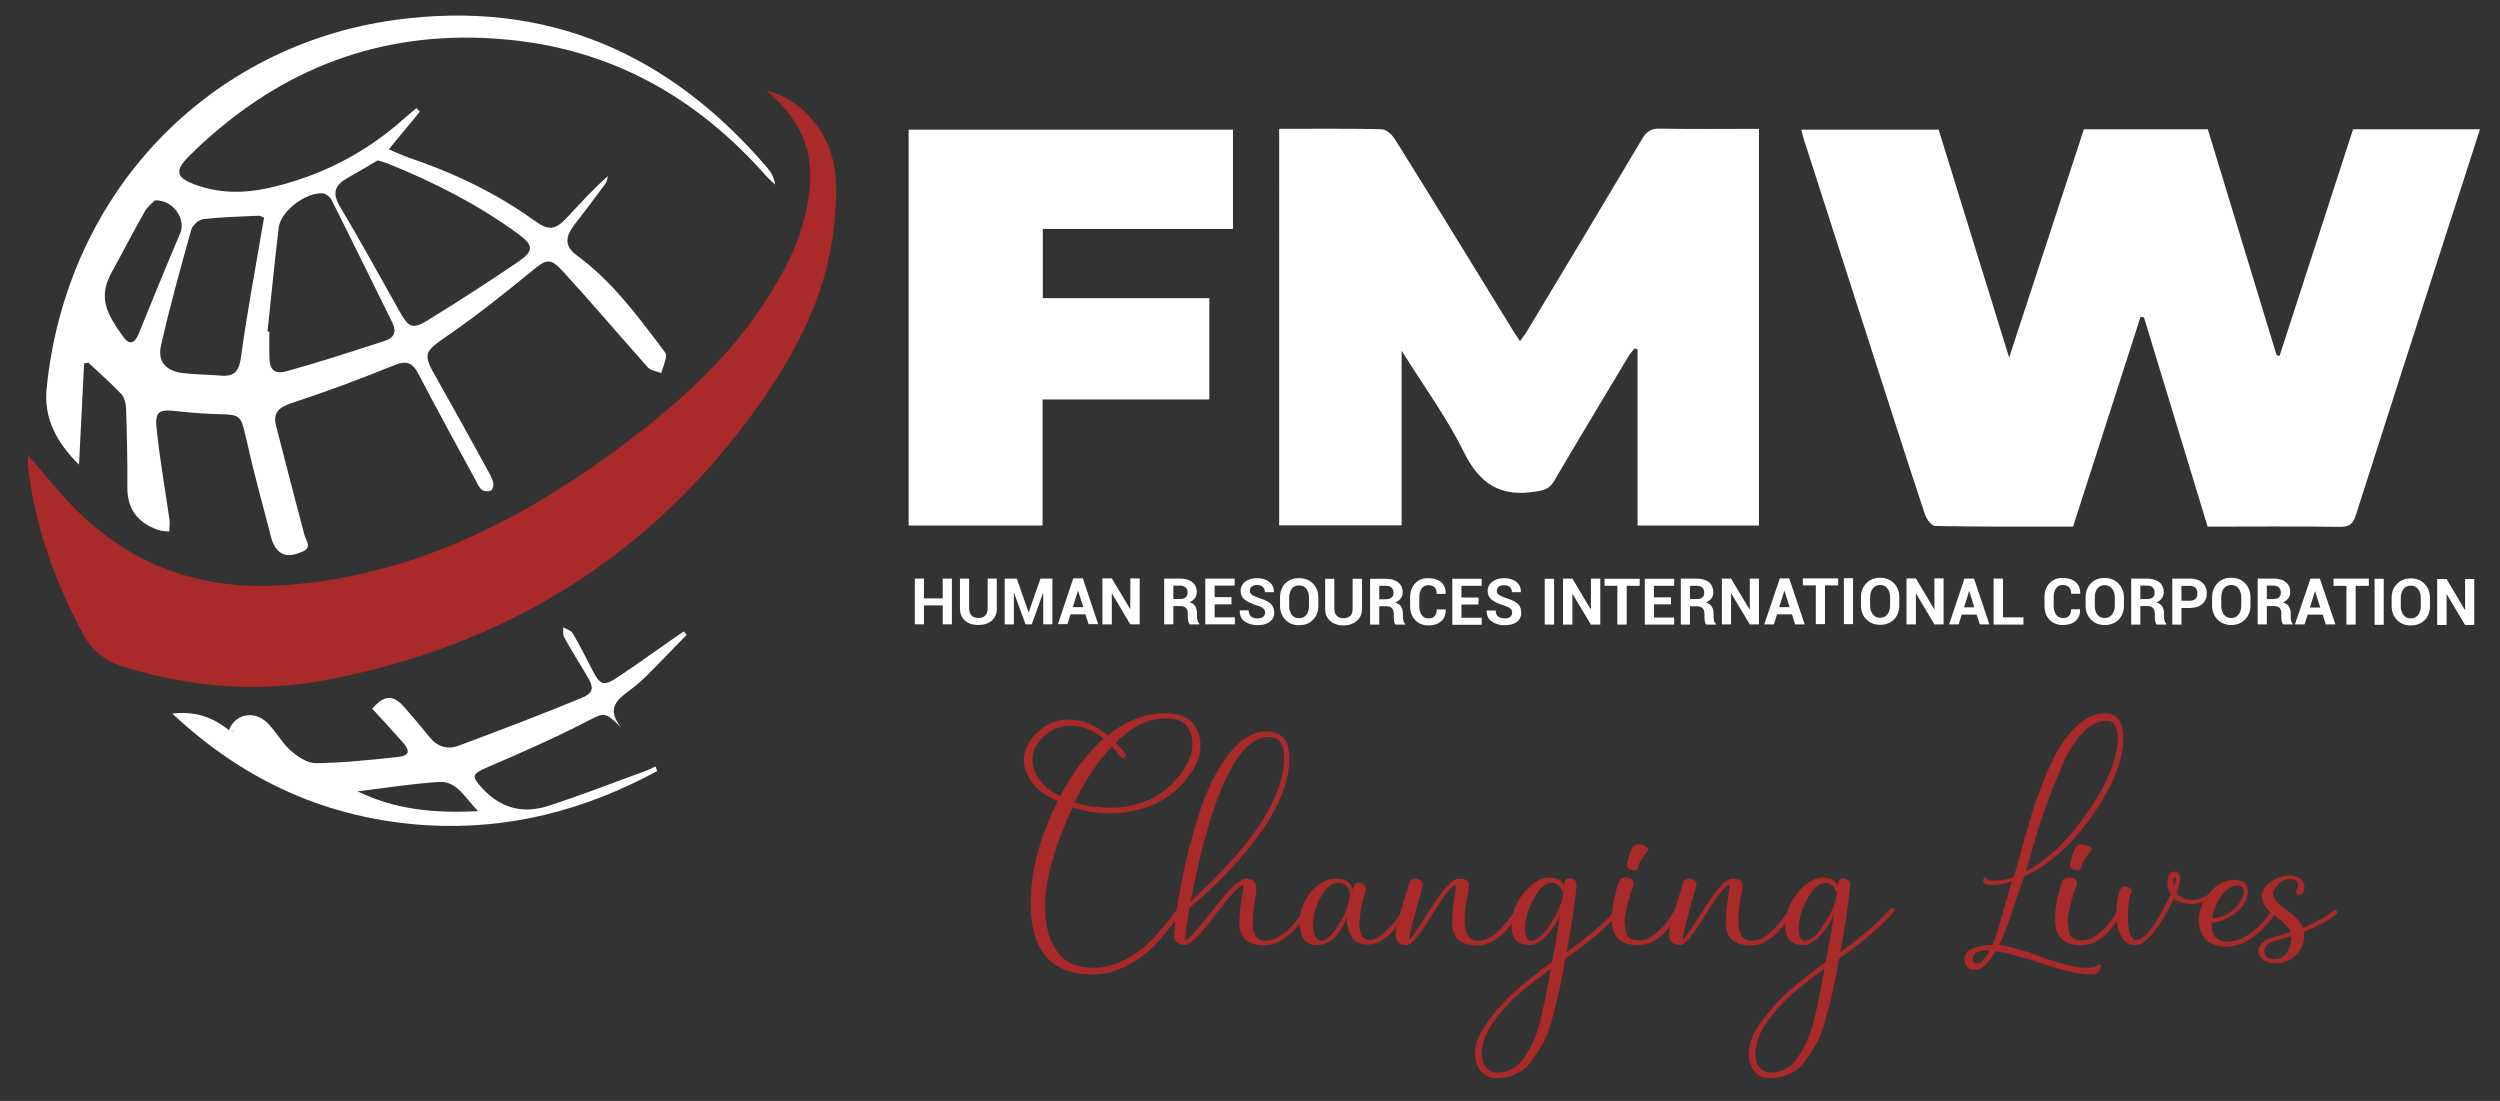
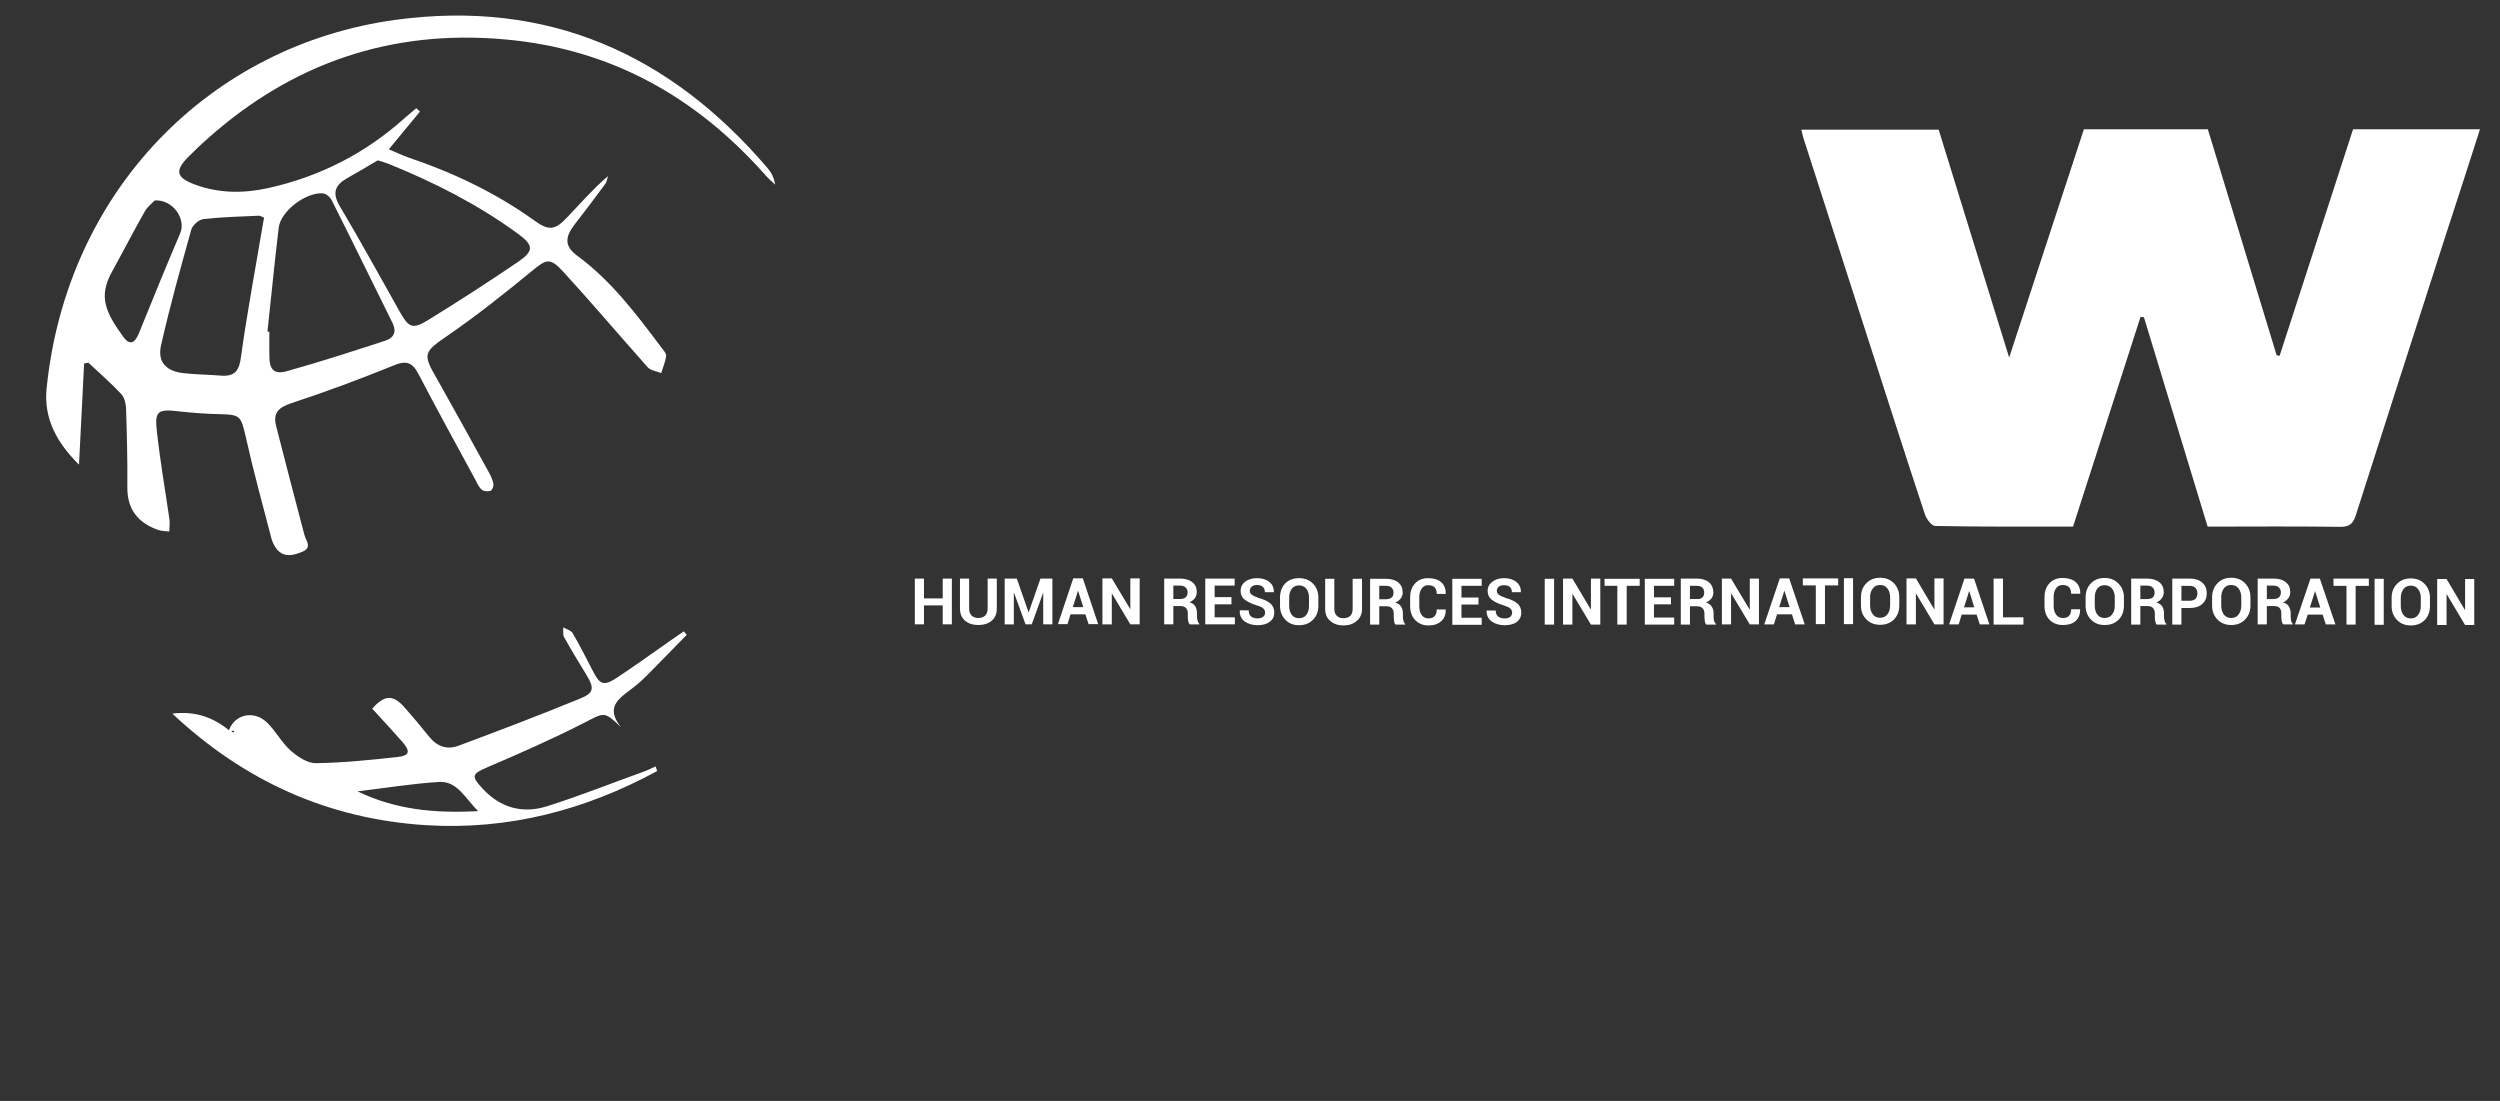
<svg xmlns="http://www.w3.org/2000/svg" version="1.2" viewBox="67 120 1174 517" width="1174" height="517">
  <rect x="67" y="120" width="1174" height="517" fill="#333333" stroke="none" />
  <title>FMW LOGO-svg</title>
  <defs>
    <clipPath clipPathUnits="userSpaceOnUse" id="cp1">
      <path d="m0 0h1368v756h-1368z" />
    </clipPath>
    <clipPath clipPathUnits="userSpaceOnUse" id="cp2">
-       <path d="m0 0h1368v756h-1368z" />
-     </clipPath>
+       </clipPath>
    <clipPath clipPathUnits="userSpaceOnUse" id="cp3">
      <path d="m0 0h1368v756h-1368z" />
    </clipPath>
    <clipPath clipPathUnits="userSpaceOnUse" id="cp4">
      <path d="m0 0h1368v756h-1368z" />
    </clipPath>
    <clipPath clipPathUnits="userSpaceOnUse" id="cp5">
      <path d="m0 0h1368v756h-1368z" />
    </clipPath>
    <clipPath clipPathUnits="userSpaceOnUse" id="cp6">
      <path d="m0 0h1368v756h-1368z" />
    </clipPath>
    <clipPath clipPathUnits="userSpaceOnUse" id="cp7">
-       <path d="m0 0h1368v756h-1368z" />
-     </clipPath>
+       </clipPath>
  </defs>
  <style>
		.s0 { fill: #fff }
		.s1 { fill: #fff }
		.s2 { fill: #fff } 
		.s3 { fill: #aa2929 }
		.s4 { fill: #fff }
		.s5 { fill: #fff }
		.s6 { fill: #fdfdfd }
	</style>
  <g id="layer-MC0">
    <g id="Clip-Path: path1" clip-path="url(#cp1)">
      <path id="path1" fill-rule="evenodd" class="s0" d="m1045.6 180.7h58.2c10.8 35.5 21.6 70.8 32.3 106.1q0.7 0.2 1.4 0.3c11.5-35.4 23-70.9 34.5-106.4h59.6c-5.4 17-10.8 33.5-16.2 50.1-14 43.6-28.1 87.2-42 130.8-1.3 4.4-3.1 5.9-7.8 5.8-20.5-0.3-40.9-0.1-61.9-0.1-10-32.9-20-65.6-29.9-98.3q-0.8-0.1-1.6-0.2c-10.5 32.6-21 65.3-31.7 98.5-21.6 0-43.2 0.1-64.7-0.3-1.7 0-4.2-3.3-4.9-5.6-9.2-27.7-18-55.5-27-83.3q-14.8-46.1-29.7-92.3c-0.5-1.4-0.8-3-1.3-4.9h64.5c10.8 34.9 21.6 70 33.1 107 12.1-36.9 23.5-71.9 35.1-107.2z" />
    </g>
    <g id="Clip-Path: path3" clip-path="url(#cp2)">
      <path id="path3" fill-rule="evenodd" class="s1" d="m667.7 180.5c16.4 0 32.4-0.2 48.3 0.2 2.2 0.1 4.9 2.7 6.2 4.9 18.7 29.9 37.1 60 55.6 90.1 0.8 1.3 1.7 2.5 3 4.5 1.5-2.1 2.7-3.6 3.6-5.2 18-29.9 35.9-59.7 53.7-89.7 2.1-3.6 4.3-5 8.4-4.9 15.3 0.3 30.6 0.1 46.5 0.1v186.3h-57v-82.8q-0.7-0.2-1.4-0.4c-1 1.2-2.1 2.5-2.9 3.8-11.7 19.5-23.4 38.9-34.9 58.5-2 3.5-4.5 4.3-8.4 4.9-16.3 2.7-26.3-3.1-33.8-18.2-8-16.2-18.8-31-29.4-47.9v82h-57.5z" />
    </g>
    <g id="Clip-Path: path5" clip-path="url(#cp3)">
-       <path id="path5" fill-rule="evenodd" class="s2" d="m646 180.9v46.6h-89.3v32.5h78.2v47.6h-78.3v59.2h-62.9v-185.9z" />
-     </g>
+       </g>
    <g id="Clip-Path: path7" clip-path="url(#cp4)">
-       <path id="path7" fill-rule="evenodd" class="s3" d="m80.2 333.8c8.6 9.7 15.5 18.8 23.7 26.7 27.2 26.6 60.3 37.1 97.9 34.2 57.6-4.3 107-28.8 152.8-62.1 28.5-20.8 54.9-43.8 73.7-74.1 5.8-9.3 11.2-19.1 14.5-29.5 8.1-25.8 7.5-47-16-66.5 11.3 3 18.4 9 24.2 16.9 10.4 14.6 9.3 31 7.6 47.4-3.7 33.8-19.6 62.3-39.3 89-49.9 67.5-116.9 107.8-198.9 123.5-31.8 6.1-63.5 3.5-94.6-5.9-8.6-2.6-15.2-7.3-19.6-15.3-13.3-24.6-22.5-50.4-26-78.2-0.2-1.6 0-3.3 0-6.1z" />
-     </g>
+       </g>
    <g id="Clip-Path: path9" clip-path="url(#cp5)">
      <path id="path9" fill-rule="evenodd" class="s4" d="m106.5 290.7c-0.8 15.6-1.6 31.2-2.4 47.5-10.3-10.2-16.7-21.6-15.2-35.9 9.4-92.8 76.9-161.2 164-173 71.2-9.6 128.6 15.8 174.6 69.7 1.7 2 3 4.4 3.5 7.7-1.5-1.4-3.1-2.8-4.5-4.4-32.7-36.9-72.7-59.4-122.4-63.8-53.4-4.8-99.8 11.1-139.6 46.6-3.2 2.8-6.3 5.8-9.3 8.8-6.1 6.3-5.4 9.4 2.9 12.6 11.3 4.3 22.9 4.4 34.5 1.9 24.5-5.4 46.1-16.4 64.7-33.2 1.7-1.5 3.5-2.9 5.2-4.4q0.8 0.8 1.7 1.6c-4.6 5.6-9.3 11.3-14.6 17.7 3.6 1.5 6.4 2.9 9.3 3.9 21 7.1 40.8 16.5 58.8 29.4 7 5.1 9.9 4.8 15.7-1.4 6.2-6.5 12-13.2 19.1-19.3-0.4 1.3-0.5 2.7-1.3 3.7-4.6 6.3-9.4 12.6-14.2 18.8-4.9 6.3-4.9 10.5 1.1 14.9 16 11.8 27.7 27.4 39.5 43.1 0.9 1.2 2.4 2.8 2.2 4-0.3 2.7-1.5 5.3-2.3 8-2.2-0.9-4.9-1.2-6.3-2.7-13.3-14.9-26.2-30.2-39.7-44.9-6.3-6.9-8-5.9-15-0.1-12.7 10.4-25.5 20.6-39 29.9-11.6 8-12.2 8.6-5.3 20.5 8.2 14.5 16.2 29.1 24.2 43.6 1 1.8 1.9 3.7 2.3 5.6 0.2 1-0.5 3-1.2 3.3-1.2 0.5-3.2 0.4-4.2-0.4-1.3-1-2.1-2.8-2.9-4.4-9-16.6-18.1-33.1-26.8-49.8-2.9-5.6-5.7-6.7-11.7-4.2-15.8 6.4-31.8 12.4-48 17.7-6 2-8.9 4.5-7.2 10.9 4.4 17 8.7 33.9 13.2 50.8 0.7 2.9 3.8 6-0.7 8-4.1 1.7-8.7 3.2-12.3-1.2-1.1-1.4-1.9-3.1-2.4-4.8-4.2-16.1-8.6-32.1-12.2-48.3-2.1-9.1-2.5-10-11.6-10.2-6.5-0.1-13-0.6-19.5-1.3-10.1-1.2-11.7-0.3-10.5 9.6 1.5 13.8 3.9 27.5 5.9 41.3 0.2 1.8-0.1 3.7-0.1 5.5-1.9-0.2-4-0.2-5.7-0.9-9.2-3.4-14.1-9.7-14-19.9 0.1-12.3-0.2-24.7-0.6-37-0.1-2.3-0.8-5.2-2.2-6.7-4.9-5.2-10.3-9.9-15.5-14.8q-1 0.2-2 0.4zm84.5-68.5c-1.3-0.5-1.9-1-2.5-0.9-8.7 0.4-17.5 0.6-26.1 1.6-2.1 0.3-5 2.9-5.6 5-5 18-10.1 36.1-14.2 54.4-1.7 7.6 2.4 11.9 10.2 12.9 6 0.7 12.1 0.7 18.1 1.2 6.6 0.5 8.5-2.6 9.3-9 2.7-19.7 6.4-39.3 9.7-58.9 0.4-2.1 0.7-4.2 1.1-6.3zm1.6 53.5q0.4 0 0.9 0.1-0.1 5.7 0 11.5c0 6.2 2.2 8.7 8.2 7 15.5-4.3 30.8-9.3 46.2-14.3 4-1.3 5.5-4.1 3.4-8.4-9.5-19.1-18.8-38.3-28.4-57.3-0.7-1.6-2.7-3.4-4.3-3.5-8-0.6-19.7 8.3-20.7 16-2 16.3-3.5 32.6-5.3 48.9zm51.8-80.4c-4.5 2.7-9.5 5.6-14.6 8.5-5.7 3.3-6.8 7-3.2 13.1 9.8 16.4 18.9 33.2 28.3 49.8 4 7.1 5.9 8 12.8 3.8q21.5-13.2 42.4-27.4c7.8-5.3 7.6-7.9-0.1-13.5-18.8-13.7-39.3-24.1-60.9-32.8-1.2-0.5-2.5-0.8-4.7-1.5zm-104.7 18.8c-1.1 1.2-3.3 2.8-4.6 5-5.3 9.3-10.2 18.9-15.4 28.3-6.6 11.8-3.3 19 5.2 30.8 2.9 4 5.3 3.1 7.2-1.4 6.4-15.8 12.8-31.5 19.5-47.2 2.9-6.6-3.2-15.9-11.9-15.5z" />
    </g>
    <g id="Clip-Path: path11" clip-path="url(#cp6)">
      <path id="path11" fill-rule="evenodd" class="s5" d="m375.6 482.1c-33.8 18.3-69.7 27.8-108.6 25.4-45.6-2.9-84.9-20.4-119.1-52.4 10.9-1.3 19.2 1.8 26.6 7.8 2.9-7.7 12-9.5 18.1-3.4 4 4 6.7 9.2 10.8 12.9 3.3 2.9 7.9 6 11.9 6 12.8-0.2 25.6-1.5 38.3-2.9 5.8-0.6 6.3-2.7 2.2-7.3-4.6-5.2-9.3-10.3-14-15.4 5.7-6.5 9.7-6.7 15-0.8q6 6.8 11.7 13.9c3.7 4.7 8.5 6.3 13.8 4.3 19.1-7.1 38.2-14.4 57-22.1 6.8-2.7 6.9-5 2.9-11.5-3.5-5.7-7-11.5-10.3-17.4-0.7-1.2-0.3-3.1-0.4-4.6 1.5 0.9 3.6 1.4 4.4 2.7 3.3 5.6 6.2 11.4 9.2 17.2 3.7 7.3 5.3 8 12.3 3.3 8.4-5.6 16.6-11.5 24.9-17.3 1.9-1.4 3.9-2.6 5.8-4q0.7 0.8 1.4 1.6c-6.3 6.4-12.5 12.9-18.9 19.3-1.9 1.9-3.9 3.7-6 5.3-6 4.8-14 8.8-6 18.8-8-7.7-7.6-7-17.6-1.9-14.7 7.5-29.9 14.2-45.1 20.7-7.2 3.1-7.8 4.1-2.3 10 8.5 9.2 19 12 30.7 8.2 15.1-4.8 29.9-10.7 44.9-16.1 1.9-0.7 3.8-1.6 5.7-2.5q0.4 1.1 0.7 2.2zm-84.1 18.8c-6.2-6.3-9.9-14.2-18.3-13.7-12.8 0.8-25.5 2.9-38.3 4.4 17.7 8.6 36.1 10.4 56.6 9.3zm-114.9-36.9q0.2-0.3 0.5-0.5c-0.3-0.1-0.6-0.3-0.9-0.4-0.2 0-0.3 0.3-0.5 0.4q0.5 0.3 0.9 0.5z" />
    </g>
    <g id="Clip-Path: path13" clip-path="url(#cp7)">
      <path id="path13" fill-rule="evenodd" class="s6" d="m176.6 464q-0.4-0.2-0.9-0.5c0.2-0.1 0.3-0.4 0.5-0.4 0.3 0.1 0.6 0.3 0.9 0.4q-0.3 0.2-0.5 0.5z" />
    </g>
    <path id="path15" class="s2" d="m514 413.2h-4.3v-8.9h-8.8v8.9h-4.3v-21.5h4.3v9.3h8.8v-9.3h4.3zm21.1-21.5v14.1q0 3.6-2.4 5.7-2.4 2-6.3 2-3.8 0-6.2-2-2.4-2.1-2.4-5.7v-14.1h4.3v14.1q0 2.1 1.2 3.3 1.2 1.1 3.1 1.1 2 0 3.2-1.1 1.2-1.2 1.2-3.3v-14.1zm14.9 15.8h0.1l5.5-15.8h5.6v21.5h-4.3v-14.7h-0.1l-5.3 14.7h-2.9l-5.4-14.8-0.1 0.1v14.7h-4.3v-21.5h5.7zm26.7 1h-7l-1.4 4.6h-4.5l7.2-21.5h4.5l7.2 21.5h-4.5zm-5.9-3.4h4.9l-2.4-7.6h-0.1zm31.4 8.1h-4.4l-8.7-14.6v0.1 14.5h-4.4v-21.6h4.4l8.7 14.5v-14.5h4.4zm15.8-8.6v8.6h-4.3v-21.5h7.4q3.7 0 5.8 1.7 2.1 1.6 2.1 4.6 0 1.7-0.9 2.9-0.9 1.2-2.5 1.9 1.9 0.6 2.7 1.9 0.8 1.4 0.8 3.3v1.6q0 0.9 0.3 1.9 0.2 0.9 0.8 1.4v0.3h-4.4q-0.6-0.4-0.8-1.5-0.2-1.1-0.2-2.2v-1.5q0-1.6-0.9-2.5-0.8-0.9-2.5-0.9zm0-3.3h3.1q1.8 0 2.7-0.8 0.9-0.8 0.9-2.3 0-1.4-0.9-2.3-0.9-0.9-2.6-0.9h-3.2zm27.3 2.5h-7.9v6.1h9.5v3.3h-13.9v-21.5h13.8v3.3h-9.4v5.4h7.9zm15.8 3.9q0-1.3-0.9-2-0.8-0.8-3-1.4-3.7-1.2-5.7-2.7-1.9-1.5-1.9-4.1 0-2.7 2.2-4.4 2.2-1.6 5.5-1.6 3.6 0 5.8 1.8 2.2 1.8 2.1 4.7v0.1h-4.2q0-1.6-1-2.5-1-0.9-2.7-0.9-1.6 0-2.5 0.8-0.9 0.8-0.9 2 0 1.1 1 1.8 0.9 0.7 3.2 1.5 3.6 1 5.5 2.6 1.8 1.6 1.8 4.3 0 2.7-2.1 4.3-2.2 1.6-5.7 1.6-3.5 0-6-1.7-2.5-1.7-2.4-5.2v-0.1h4.2q0 2 1.1 2.9 1.1 0.9 3.1 0.9 1.7 0 2.6-0.8 0.9-0.7 0.9-1.9zm25-3.2q0 4-2.5 6.5-2.5 2.6-6.6 2.6-4 0-6.4-2.6-2.5-2.6-2.5-6.5v-3.9q0-4 2.4-6.6 2.5-2.5 6.5-2.5 4 0 6.5 2.5 2.6 2.6 2.6 6.6zm-4.4-3.9q0-2.5-1.2-4.1-1.3-1.6-3.5-1.6-2.2 0-3.4 1.6-1.2 1.6-1.2 4.1v3.9q0 2.6 1.2 4.2 1.2 1.6 3.4 1.6 2.3 0 3.5-1.6 1.2-1.6 1.2-4.2zm24.9-8.8v14.1q0 3.7-2.5 5.7-2.4 2.1-6.2 2.1-3.8 0-6.2-2.1-2.4-2-2.4-5.7v-14.1h4.3v14.1q0 2.2 1.2 3.3 1.1 1.1 3.1 1.1 2 0 3.2-1.1 1.1-1.1 1.1-3.3v-14.1zm8.1 12.9v8.6h-4.3v-21.5h7.4q3.7 0 5.8 1.7 2.1 1.7 2.1 4.7 0 1.6-0.9 2.8-0.9 1.2-2.6 2 1.9 0.5 2.8 1.9 0.8 1.3 0.8 3.2v1.6q0 0.9 0.3 1.9 0.2 1 0.8 1.4v0.3h-4.5q-0.6-0.4-0.7-1.5-0.2-1.1-0.2-2.1v-1.6q0-1.6-0.9-2.5-0.8-0.9-2.5-0.9zm0-3.3h3.1q1.8 0 2.7-0.8 0.9-0.7 0.9-2.3 0-1.4-0.9-2.3-0.9-0.9-2.6-0.9h-3.2zm31.2 4.8v0.1q0.1 3.5-2.1 5.4-2.2 2-6 2-3.8 0-6.2-2.5-2.4-2.5-2.4-6.5v-4.2q0-4 2.3-6.5 2.3-2.5 6.1-2.5 4 0 6.2 1.9 2.2 2 2.1 5.4v0.1h-4.2q0-2-1-3.1-1-1-3.1-1-1.9 0-3 1.6-1.1 1.6-1.1 4v4.3q0 2.5 1.1 4.1 1.2 1.6 3.2 1.6 2 0 2.9-1.1 1-1 1-3.1zm15.4-2.3h-8v6.2h9.5v3.3h-13.8v-21.6h13.8v3.3h-9.5v5.5h8zm15.8 3.8q0-1.2-0.9-2-0.8-0.7-3-1.4-3.7-1.1-5.7-2.7-1.9-1.5-1.9-4.1 0-2.7 2.2-4.3 2.1-1.7 5.5-1.7 3.6 0 5.8 1.8 2.2 1.8 2.1 4.7v0.1h-4.2q0-1.6-1-2.5-1-0.8-2.7-0.8-1.6 0-2.5 0.7-0.9 0.8-0.9 2 0 1.1 1 1.8 0.9 0.7 3.2 1.5 3.6 1 5.5 2.6 1.8 1.6 1.8 4.3 0 2.7-2.1 4.4-2.2 1.5-5.7 1.5-3.5 0-6-1.7-2.5-1.7-2.5-5.2h0.1 4.2q0 1.9 1.1 2.8 1.1 0.9 3.1 0.9 1.7 0 2.6-0.7 0.9-0.8 0.9-2zm19.7 5.6h-4.4v-21.5h4.4zm21.7 0h-4.4l-8.7-14.5v14.5h-4.4v-21.6h4.4l8.7 14.6v-0.1-14.5h4.4zm18.5-18.2h-6.1v18.2h-4.4v-18.2h-6v-3.3h16.5zm14.7 8.7h-8v6.2h9.5v3.3h-13.8v-21.5h13.8v3.3h-9.5v5.4h8zm8.9 0.9v8.6h-4.3v-21.6h7.4q3.7 0 5.8 1.7 2 1.7 2.1 4.7 0 1.7-0.9 2.9-0.9 1.2-2.6 1.9 1.9 0.6 2.7 1.9 0.9 1.3 0.9 3.3v1.5q0 0.9 0.2 1.9 0.3 1 0.9 1.5v0.3h-4.5q-0.6-0.5-0.7-1.6-0.2-1.1-0.2-2.1v-1.5q0-1.6-0.9-2.5-0.9-0.9-2.5-0.9zm0-3.4h3.1q1.8 0.1 2.7-0.7 0.9-0.8 0.9-2.3 0-1.5-0.9-2.4-0.9-0.8-2.7-0.8h-3.1zm32.4 11.9h-4.3l-8.7-14.5h-0.1v14.5h-4.3v-21.5h4.3l8.7 14.5h0.1v-14.5h4.3zm15.5-4.7h-7l-1.5 4.7h-4.5l7.3-21.6h4.4l7.3 21.6h-4.5zm-6-3.4h4.9l-2.4-7.6h-0.1zm27.7-10.2h-6.2v18.2h-4.3v-18.2h-6.1v-3.3h16.6zm7 18.2h-4.3v-21.6h4.3zm21.7-8.8q0 4-2.5 6.6-2.5 2.5-6.5 2.5-4 0-6.5-2.6-2.5-2.5-2.5-6.5v-3.9q0-3.9 2.5-6.5 2.5-2.6 6.5-2.6 4 0 6.5 2.6 2.5 2.6 2.5 6.5zm-4.3-3.9q0-2.5-1.3-4.1-1.2-1.6-3.4-1.6-2.2 0-3.4 1.6-1.3 1.6-1.3 4.1v3.9q0 2.6 1.3 4.2 1.2 1.6 3.4 1.6 2.2 0 3.4-1.6 1.3-1.6 1.3-4.2zm25.1 12.8h-4.3l-8.7-14.6v14.6h-4.4v-21.6h4.4l8.6 14.5h0.1v-14.5h4.3zm15.5-4.6h-7l-1.4 4.6h-4.5l7.2-21.5h4.5l7.2 21.5h-4.5zm-5.9-3.4h4.8l-2.3-7.6h-0.1zm18.3 4.7h9.6v3.4h-14v-21.6h4.4zm36.2-3.8v0.1q0.1 3.4-2.1 5.4-2.1 1.9-5.9 1.9-3.9 0-6.3-2.4-2.4-2.5-2.4-6.5v-4.3q0-3.9 2.3-6.4 2.4-2.5 6.1-2.5 4 0 6.2 1.9 2.2 1.9 2.2 5.4l-0.1 0.1h-4.2q0-2.1-1-3.1-1-1-3.1-1-1.9 0-3 1.6-1.1 1.5-1.1 4v4.3q0 2.5 1.2 4.1 1.1 1.5 3.2 1.5 1.9 0 2.8-1 1-1 1-3.1zm20.6-1.7q0 4-2.5 6.6-2.5 2.5-6.6 2.5-4 0-6.4-2.6-2.5-2.5-2.5-6.5v-3.9q0-3.9 2.4-6.5 2.5-2.6 6.5-2.6 4 0 6.5 2.6 2.6 2.6 2.6 6.5zm-4.3-3.9q0-2.5-1.3-4.1-1.3-1.6-3.5-1.6-2.2 0-3.4 1.6-1.2 1.6-1.2 4.1v3.9q0 2.6 1.2 4.2 1.2 1.6 3.4 1.6 2.3 0 3.5-1.6 1.3-1.6 1.3-4.2zm12 4.1v8.7h-4.3v-21.6h7.4q3.7 0 5.8 1.7 2.1 1.7 2.1 4.7 0 1.6-0.9 2.8-0.9 1.3-2.6 2 1.9 0.5 2.8 1.9 0.8 1.3 0.8 3.2v1.6q0 0.9 0.3 1.9 0.2 1 0.8 1.4v0.4h-4.5q-0.5-0.5-0.7-1.6-0.2-1.1-0.2-2.1v-1.5q0-1.7-0.9-2.6-0.8-0.9-2.5-0.9zm0-3.3h3.1q1.8 0 2.7-0.7 0.9-0.8 0.9-2.3 0-1.5-0.9-2.4-0.9-0.9-2.6-0.9h-3.2zm19.3 4.2v7.8h-4.3v-21.6h8.3q3.7 0 5.8 1.9 2.1 1.9 2.1 5 0 3.1-2.1 5-2.1 1.9-5.8 1.9zm0-3.4h3.9q1.8 0 2.7-0.9 0.9-1 0.9-2.6 0-1.5-0.9-2.5-0.9-1-2.7-1h-3.9zm32.4 2.3q0 3.9-2.5 6.5-2.5 2.6-6.5 2.6-4 0-6.5-2.6-2.5-2.6-2.5-6.5v-3.9q0-4 2.5-6.6 2.5-2.6 6.4-2.6 4.1 0 6.6 2.6 2.5 2.6 2.5 6.6zm-4.3-3.9q0-2.5-1.3-4.2-1.2-1.6-3.5-1.6-2.1 0-3.4 1.6-1.2 1.7-1.2 4.2v3.9q0 2.5 1.2 4.2 1.3 1.6 3.5 1.6 2.2 0 3.4-1.6 1.3-1.7 1.3-4.2zm12 4.1v8.6h-4.3v-21.5h7.5q3.7 0 5.7 1.7 2.1 1.6 2.1 4.6 0 1.7-0.9 2.9-0.8 1.2-2.5 2 1.9 0.5 2.7 1.8 0.9 1.4 0.9 3.3v1.6q0 0.9 0.2 1.9 0.2 0.9 0.8 1.4v0.3h-4.4q-0.6-0.4-0.8-1.5-0.2-1.1-0.2-2.2v-1.5q0-1.6-0.8-2.5-0.9-0.9-2.5-0.9zm0-3.3h3q1.8 0 2.7-0.8 0.9-0.8 0.9-2.3 0-1.4-0.9-2.3-0.9-0.9-2.6-0.9h-3.1zm26.2 7.3h-7l-1.5 4.6h-4.5l7.3-21.5h4.4l7.3 21.5h-4.5zm-6-3.3h4.9l-2.4-7.6h-0.1zm27.7-10.2h-6.2v18.2h-4.3v-18.2h-6.1v-3.4h16.6zm7 18.3h-4.3v-21.6h4.3zm21.7-8.8q0 4-2.5 6.6-2.5 2.5-6.5 2.5-4 0-6.5-2.6-2.5-2.6-2.5-6.5v-3.9q0-3.9 2.5-6.5 2.5-2.6 6.5-2.6 4 0 6.5 2.6 2.5 2.6 2.5 6.5zm-4.3-3.9q0-2.5-1.3-4.1-1.2-1.6-3.4-1.6-2.2 0-3.4 1.6-1.3 1.6-1.3 4.1v3.9q0 2.6 1.3 4.2 1.2 1.6 3.4 1.6 2.2 0 3.4-1.6 1.3-1.6 1.3-4.2zm25.1 12.8h-4.3l-8.7-14.6v14.6h-4.4v-21.6h4.4l8.6 14.5h0.1v-14.5h4.3z" />
-     <path id="path16" class="s3" d="m570.7 499.1q-12.9 27.7-12.9 47 0 12.4 5.4 20.4 5.3 8 17.4 8 7.8 0 15.4-4.2 7.6-4.2 13.1-10.3 5.6-6.1 8.3-9.8 2.7-3.7 4.1-6.3 0.4-0.8 1-0.8 0.7 0 1.2 0.6 0.5 0.6 0.3 1.2-1.3 2.5-4 6.1-2.6 3.6-8.6 10.5-5.9 6.9-14.3 11.5-8.3 4.6-17.1 4.6-29 0-29-33.5 0-22.6 12.7-47.9-9.8-4.1-13.5-10.9-3.7-6.8-1.7-12.7 1.9-6 7.6-10.3 5.6-4.4 13-4.4 9.3 0 18.1 7.4 12.9-10.3 26.9-10.3 13.2 0 15.9 10.1 3 9.9-5.8 20.8-11.9 14.8-33.7 16-1.7 0-3.3 0-7.8 0-16.5-2.8zm17.7 0.2q20 0 31.7-14.2 8.6-10.3 6.4-19.4-1.7-8.4-11.8-8.4-12.3 0-23.8 11.5 3.1 3.1 4.3 4.8 1.2 1.8-0.4 2.4-1 0.2-1.6-0.6-3.6-4.5-4-4.9-9.4 9.6-17.6 26.3 8.2 2.5 16.8 2.5zm-23.6-5.4q9-16.9 20.5-27.1-7.6-6-15.6-6-6.2 0-11 3.7-4.8 3.7-6.3 8.8-1.6 5 1.5 10.9 3.1 5.8 10.9 9.7zm58.8 69.9q-5.6 0-5.2-5.9 0.7-10.3 3.7-25 2.9-14.7 8-30.8 5-16.2 13.5-27.4 8.4-11.2 18.2-11.2 10.7 0 10.7 12.7 0 15.7-13.4 34.6-13.5 18.9-33.5 35.5-2.6 14.8-1.8 15.1 2.9-1.3 13.6-15.1 10.7-13.9 14.8-13.7 5.5 0 4.7 5.9 0 0.8-0.6 4.2-0.6 3.4-0.8 6.2-0.2 2.8-0.1 6 0.1 3.2 1.5 5.1 1.4 1.8 4.1 1.8 1.8 0 3.6-0.5 1.8-0.6 3.5-1.8 1.7-1.2 3-2.2 1.4-1.1 2.9-2.9 1.6-1.7 2.3-2.6 0.7-0.9 1.9-2.5 1.3-1.7 1.5-1.9 0.4-0.6 1-0.5 0.5 0.1 0.6 0.7 0.1 0.6-0.2 1.2 0 0.2-1 1.5-1 1.2-1.7 2.1-0.7 0.9-1.9 2.4-1.3 1.6-2.5 2.7-1.1 1-2.8 2.4-1.6 1.3-3.2 2.1-1.6 0.8-3.5 1.4-2 0.6-3.9 0.6-10.9-0.2-11.5-9.2-0.4-5.4 1.6-16.9 0.4-2.2 0-2.2-2.4 0-13.1 14.1-10.7 14-14 14zm2.5-20.5q43.9-39.7 43.9-67.5 0-9.7-7.1-9.7-21.8 0-36.8 77.2zm73.4 7.8l-0.4 0.6q-5.2 12.3-13.6 12.1-7.4 0-8.1-8.6-1-8.9 5.4-16.5 4.9-5.9 11.7-6.1 4.1 0 5.9 1.9 1.9 1.8 1.9 4 0-0.6 0.1-1.2 0.2-0.6 0.4-1 0.2-0.4 0.4-0.7v-0.4q0.8-0.8 2-0.8 1.7 0 2.7 1.5 1 1.4 0 4.1-0.6 1.6-1.3 4.4-0.6 2.8-1.1 7-0.5 4.2 0.6 7.1 1 2.9 4.1 2.9 3.4 0 7.2-3.7 3.9-3.7 5.7-6.3 1.7-2.6 2.9-4.8 0.4-0.5 1-0.6 0.6-0.1 0.8 0.4 0.2 0.4 0 1l-2.4 3.7q-2.5 3.9-4.2 6-1.6 2-5 4.3-3.4 2.2-6.9 2.2-5.1 0-7.5-3.6-2.5-3.6-2.3-8.9zm1.4-10.9q0.2-1.9-1.3-3.8-1.4-1.8-4-1.8-5 0-8.6 7-3.6 7-3.4 13 0.2 6.1 3.5 7.2 2.5 0.2 5.5-3.4 3-3.6 5.6-8.6 2.3-4.9 2.7-9.6zm21.6 17.2q0.4-4.5 6.6-23.4 0.6-1.4 2.6-1.4 1.3 0 2.5 0.9 1.2 0.9 1 2.1-7.2 25.8-6.5 25.8 1.2-0.7 10.2-14.8 8.9-14.2 13.2-14 2.9 0 4 1.1 1.1 1.1 0.5 4.6-5.1 23.5 4.3 23.5 5.6 0 10.9-5.7 5.2-5.7 7.8-10.6 0.3-0.6 0.8-0.6 0.5 0 0.8 0.5 0.3 0.5 0.1 1.1-9.5 17.5-20.8 17.5-10.9-0.2-11.5-9.2-0.4-5.4 1.5-16.9 0.4-2.2 0-2.2-2.5 0-11.1 14.1-8.7 14-11.6 14-6.3 0-5.3-6.4zm47.1 68.9q-4.4 0-7.2-3.2-2.7-3.3-2.7-8.7 0-6.8 6.5-15.4 6.5-8.6 13.1-14.2 6.5-5.6 16.6-13.2 2.7-14 3.7-22-1.9 5-6.2 9.6-4.3 4.6-8 4.6-8.6 0-8.6-9 0-9.1 7-16.9 5.3-5.8 10.9-5.8 4.7 0 6.8 3.6 0.2-2.7 1.2-2.9 0.2-0.2 0.6-0.2 1.6-0.4 2.9 0.6 1.4 1 1.2 2.7-1.2 12.7-4.7 31.2 14.6-10.3 23.2-19.9 1.3-1.5 2.1-0.2 0.4 0.4 0 1-9.3 10.7-25.9 22.2-0.4 2-1.6 8.8-1.3 6.8-2.3 10.6-0.9 3.8-2.7 10.2-1.7 6.4-4 10.3-2.2 3.9-5.2 8.1-3.1 4.2-7.3 6.1-4.3 2-9.4 2zm31-83.9q0.4-2 0.4-2.6-0.2-1.9-1.7-3.6-1.4-1.6-3.6-1.6-4.3 0-8.2 7-3.9 7-4.3 13-0.3 6.1 2.2 7.2 4.3 0.2 8.9-6.6 4.7-6.8 6.3-12.8zm-37.6 70q-0.6 5.7 1.6 8.5 2.1 2.8 5.4 2.8 3.9 0 7.2-1.8 3.3-1.9 5.7-5.4 2.3-3.5 4.1-7.2 1.7-3.7 3.1-9 1.3-5.4 2.1-9.2 0.8-3.8 1.8-9 0.9-5.3 1.3-7.2-8.7 6.4-14.5 11.3-5.7 4.8-11.4 12.2-5.6 7.4-6.4 14zm71.8-83.7q-4.6 0-3.6-3.7 1.7-7.6 3.8-8.3 1-0.6 3.6 0.2 2.7 0.8 2.5 2.5l-1 1q-1 1.1-2.2 3.1-1.3 1.9-1.9 4.1-0.2 1.1-1.2 1.1zm-0.7 6.7q0 0.3-1.1 3.5-1.1 3.1-1.5 4.6-0.3 1.6-1 4.8-0.7 3.2-0.5 5.2 0.2 1.9 0.6 4.1 0.3 2.1 2 3.1 1.7 0.9 4.2 0.9 4.1 0 8.4-3.8 4.2-3.8 6.2-7 1.9-3.2 3.1-5.5 0.4-0.6 1-0.6 0.6 0 0.9 0.5 0.4 0.5 0 1.1-8.5 17.3-19.6 17.5-12.3 0.4-12.9-10.9-0.3-7.6 3.2-18.3 0.7-2.5 3.1-2.5 2.1 0 3.2 0.8 1 0.9 0.7 2.5zm16.9 22q0.4-4.5 6.6-23.4 0.6-1.4 2.6-1.4 1.3 0 2.5 0.9 1.2 0.9 1 2.1-7.3 25.8-6.5 25.8 1.2-0.7 10.2-14.8 8.9-14.2 13.2-14 2.9 0 4 1.1 1.1 1.1 0.5 4.6-5.1 23.5 4.3 23.5 5.6 0 10.8-5.7 5.3-5.7 7.8-10.6 0.4-0.6 0.9-0.6 0.5 0 0.8 0.5 0.3 0.5 0.1 1.1-9.6 17.5-20.8 17.5-10.9-0.2-11.5-9.2-0.4-5.4 1.5-16.9 0.4-2.2 0-2.2-2.5 0-11.2 14.1-8.6 14-11.5 14-6.3 0-5.3-6.4zm47.1 68.9q-4.5 0-7.2-3.2-2.7-3.3-2.7-8.7 0-6.8 6.5-15.4 6.5-8.6 13-14.2 6.6-5.6 16.7-13.2 2.7-14 3.7-22-2 5-6.2 9.6-4.3 4.6-8 4.6-8.6 0-8.6-9 0-9.1 7-16.9 5.3-5.8 10.9-5.8 4.7 0 6.8 3.6 0.2-2.7 1.2-2.9 0.2-0.2 0.6-0.2 1.5-0.4 2.9 0.6 1.4 1 1.2 2.7-1.2 12.7-4.7 31.2 14.6-10.3 23.2-19.9 1.3-1.5 2.1-0.2 0.4 0.4 0 1-9.3 10.7-25.9 22.2-0.4 2-1.6 8.8-1.3 6.8-2.3 10.6-1 3.8-2.7 10.2-1.8 6.4-4 10.3-2.2 3.9-5.3 8.1-3 4.2-7.2 6.1-4.3 2-9.4 2zm31-83.9q0.4-2 0.4-2.6-0.2-1.9-1.7-3.6-1.5-1.6-3.6-1.6-4.3 0-8.2 7-3.9 7-4.3 13-0.4 6.1 2.2 7.2 4.3 0.2 8.9-6.6 4.7-6.8 6.3-12.8zm-37.6 70q-0.6 5.7 1.5 8.5 2.2 2.8 5.5 2.8 3.9 0 7.2-1.8 3.3-1.9 5.6-5.4 2.4-3.5 4.1-7.2 1.8-3.7 3.1-9 1.4-5.4 2.2-9.2 0.8-3.8 1.7-9 1-5.3 1.4-7.2-8.8 6.4-14.5 11.3-5.7 4.8-11.4 12.2-5.6 7.4-6.4 14zm98.1-41.4q-0.4-3.9 3.7-5.6 4.1-1.6 9.4-1.6 1.3-3.1 2.7-7.8 1.3-4.7 3.2-11.2 1.8-6.5 3.2-11-4.9 1.8-9.7 1.8-2.4 0-3.4-1.1-1.1-1.1 0.5-2.8 0.7 1.9 4 1.9 4.7 0 9.4-1.7 0.8-2.4 3.4-11.8 2.6-9.5 4.7-16.5 2-7 5.9-16.8 3.9-9.8 7.8-16.2 3.9-6.3 9.4-11 5.6-4.6 11.6-4.6 7.8 0 8.6 9.3 1.3 15.4-13.3 37-14.6 21.6-33.2 30.4-1.2 3.3-3.8 11.2-2.5 7.8-4.3 12.6-1.9 4.8-3.6 8.3 6.2 0.6 20 5.6 13.8 5.1 21.6 5.1 1.6 0 2.6-0.3 1.1-0.3 1.6-0.6 0.5-0.3 0.9-0.5 0.4-0.2 0.6-0.2 1.1 0 0.2 2.2-1 2.5-4.3 2.5-8 0-23.3-5.2-15.3-5.1-21.5-5.7-5.2 8.8-9.9 8.8-4.3 0-4.7-4.5zm28.6-41.7q11.3-5.8 21.8-18.3 10.5-12.4 16.4-25.1 5.8-12.6 5-20.8-0.5-6.6-5.2-6.6-5.9 0-11.2 5.6-5.4 5.7-9.6 15.5-4.3 9.8-7.3 18.1-3.1 8.3-6.1 19-3 10.7-3.8 12.6zm-22.7 43.1q2.7 0 5.8-6.1-8.2-0.2-7.8 4.3 0 1.8 2 1.8zm47.4-43.7q-4.6 0-3.6-3.7 1.7-7.6 3.8-8.3 1-0.6 3.6 0.2 2.7 0.8 2.5 2.5l-1 1q-1 1.1-2.2 3.1-1.3 1.9-1.9 4.1-0.2 1.1-1.2 1.1zm-0.7 6.7q0 0.3-1.1 3.5-1.1 3.1-1.5 4.6-0.3 1.6-1 4.8-0.7 3.2-0.5 5.2 0.2 1.9 0.6 4.1 0.4 2.1 2 3.1 1.7 0.9 4.2 0.9 4.1 0 8.4-3.8 4.3-3.8 6.2-7 1.9-3.2 3.1-5.5 0.4-0.6 1-0.6 0.6 0 1 0.5 0.3 0.5 0 1.1-8.6 17.3-19.7 17.5-12.3 0.4-12.8-10.9-0.4-7.6 3.1-18.3 0.7-2.5 3.1-2.5 2.1 0 3.2 0.8 1.1 0.9 0.7 2.5zm27.6 28.4q-4.9 0-7.1-5.1-2.2-5-1.9-10.8 0.3-5.7 1.6-9.6 0.8-2 2.5-2 0.8 0 1.7 0.4 0.9 0.4 1.3 0.9 0.4 0.5 0.2 0.9-1 1.3-1.6 6.9-0.6 5.5 0.2 10.8 0.8 5.2 3.5 5.2 6 0 16.2-21.4-1.2-1.5-1.6-5 0-5.7 3.3-5.7 2.7 0 2.7 3.1 0 2.6-1.7 7 2.3 3.2 7.8 3.2 2.9 0 6.6-2.2 0.8-0.4 1.2 0 0.4 0.4 0.2 1-0.2 0.6-0.6 0.8-4.7 2.3-7.8 2.3-5.5 0-8.6-2.5-10.9 21.8-18.1 21.8zm17.9-27.1q1-2.3 1.2-4.1-0.2-0.5-0.6-0.5-0.6 0-0.6 0.9-0.2 2 0 3.7zm17.9 16.6q-0.4 8.9 7.6 8.9h0.4q5.5-0.2 11.1-4.6 5.7-4.5 9.5-10.6 0.4-0.5 1-0.5 0.6 0 0.8 0.4 0.2 0.5 0 1.1-4.5 7.4-10.9 12-6.4 4.6-12.3 4.6-11.3 0-13-9.6-1.4-8.5 4.9-15.9 5-5.9 11.8-5.9 5.9 0 6.1 5.3 0.2 6-6.7 10.9-4.4 3.3-10.3 3.9zm12.1-17.4q-4.1 0-7.6 4.9-3.5 4.9-4.3 10.5 9.4-1.1 13.5-8.5 2.9-5.1-0.2-6.7-0.6-0.2-1.4-0.2zm9.9 30.8q0-1.2 0.4-2.1 0.4-1 1.2-1.7 0.8-0.7 1.7-1.3 0.8-0.5 2.4-1 1.5-0.5 2.7-0.9 1.2-0.4 3.2-1 2.1-0.6 3.4-1-1.2-3.3-7.3-7.7-6.1-4.5-6.1-8.8 0-4.3 4.2-7.1 4.2-2.8 8.6-3 4.1 0 6 2.3 1.8 2.3 0.9 5.3-0.6 1.5-2 1.5-1 0-1.5-0.8-0.4-0.7 0.1-1.5 1.2-2 0.4-3.5-0.7-1.6-3.5-1.6-3.3 0-5.6 2.5-2.4 2.4-2.4 4.7 0 2.8 6.3 7.2 6.2 4.5 7.8 8.6 9.3-4.1 14.6-8.2 0.6-0.4 1-0.1 0.5 0.3 0.5 0.9 0 0.6-0.4 1-6.2 4.6-14.8 8-0.2 0.2-0.5 0.2 0.1 0.5 0.1 1.9 0 5.4-3.9 9.1-4 3.8-9.7 3.8-3.3 0-5.5-1.6-2.3-1.6-2.3-4.1zm7.4 3.7q4.1 0 6.1-3.2 1.9-3.2 1.9-7.5-1.3 0.4-3.2 0.9-1.9 0.5-2.8 0.8-1 0.2-2.3 0.6-1.2 0.4-1.9 0.8-0.7 0.4-1.3 1-0.5 0.6-0.8 1.3-0.3 0.6-0.3 1.4-0.2 1.8 1.1 2.8 1.4 1.1 3.5 1.1z" />
  </g>
</svg>